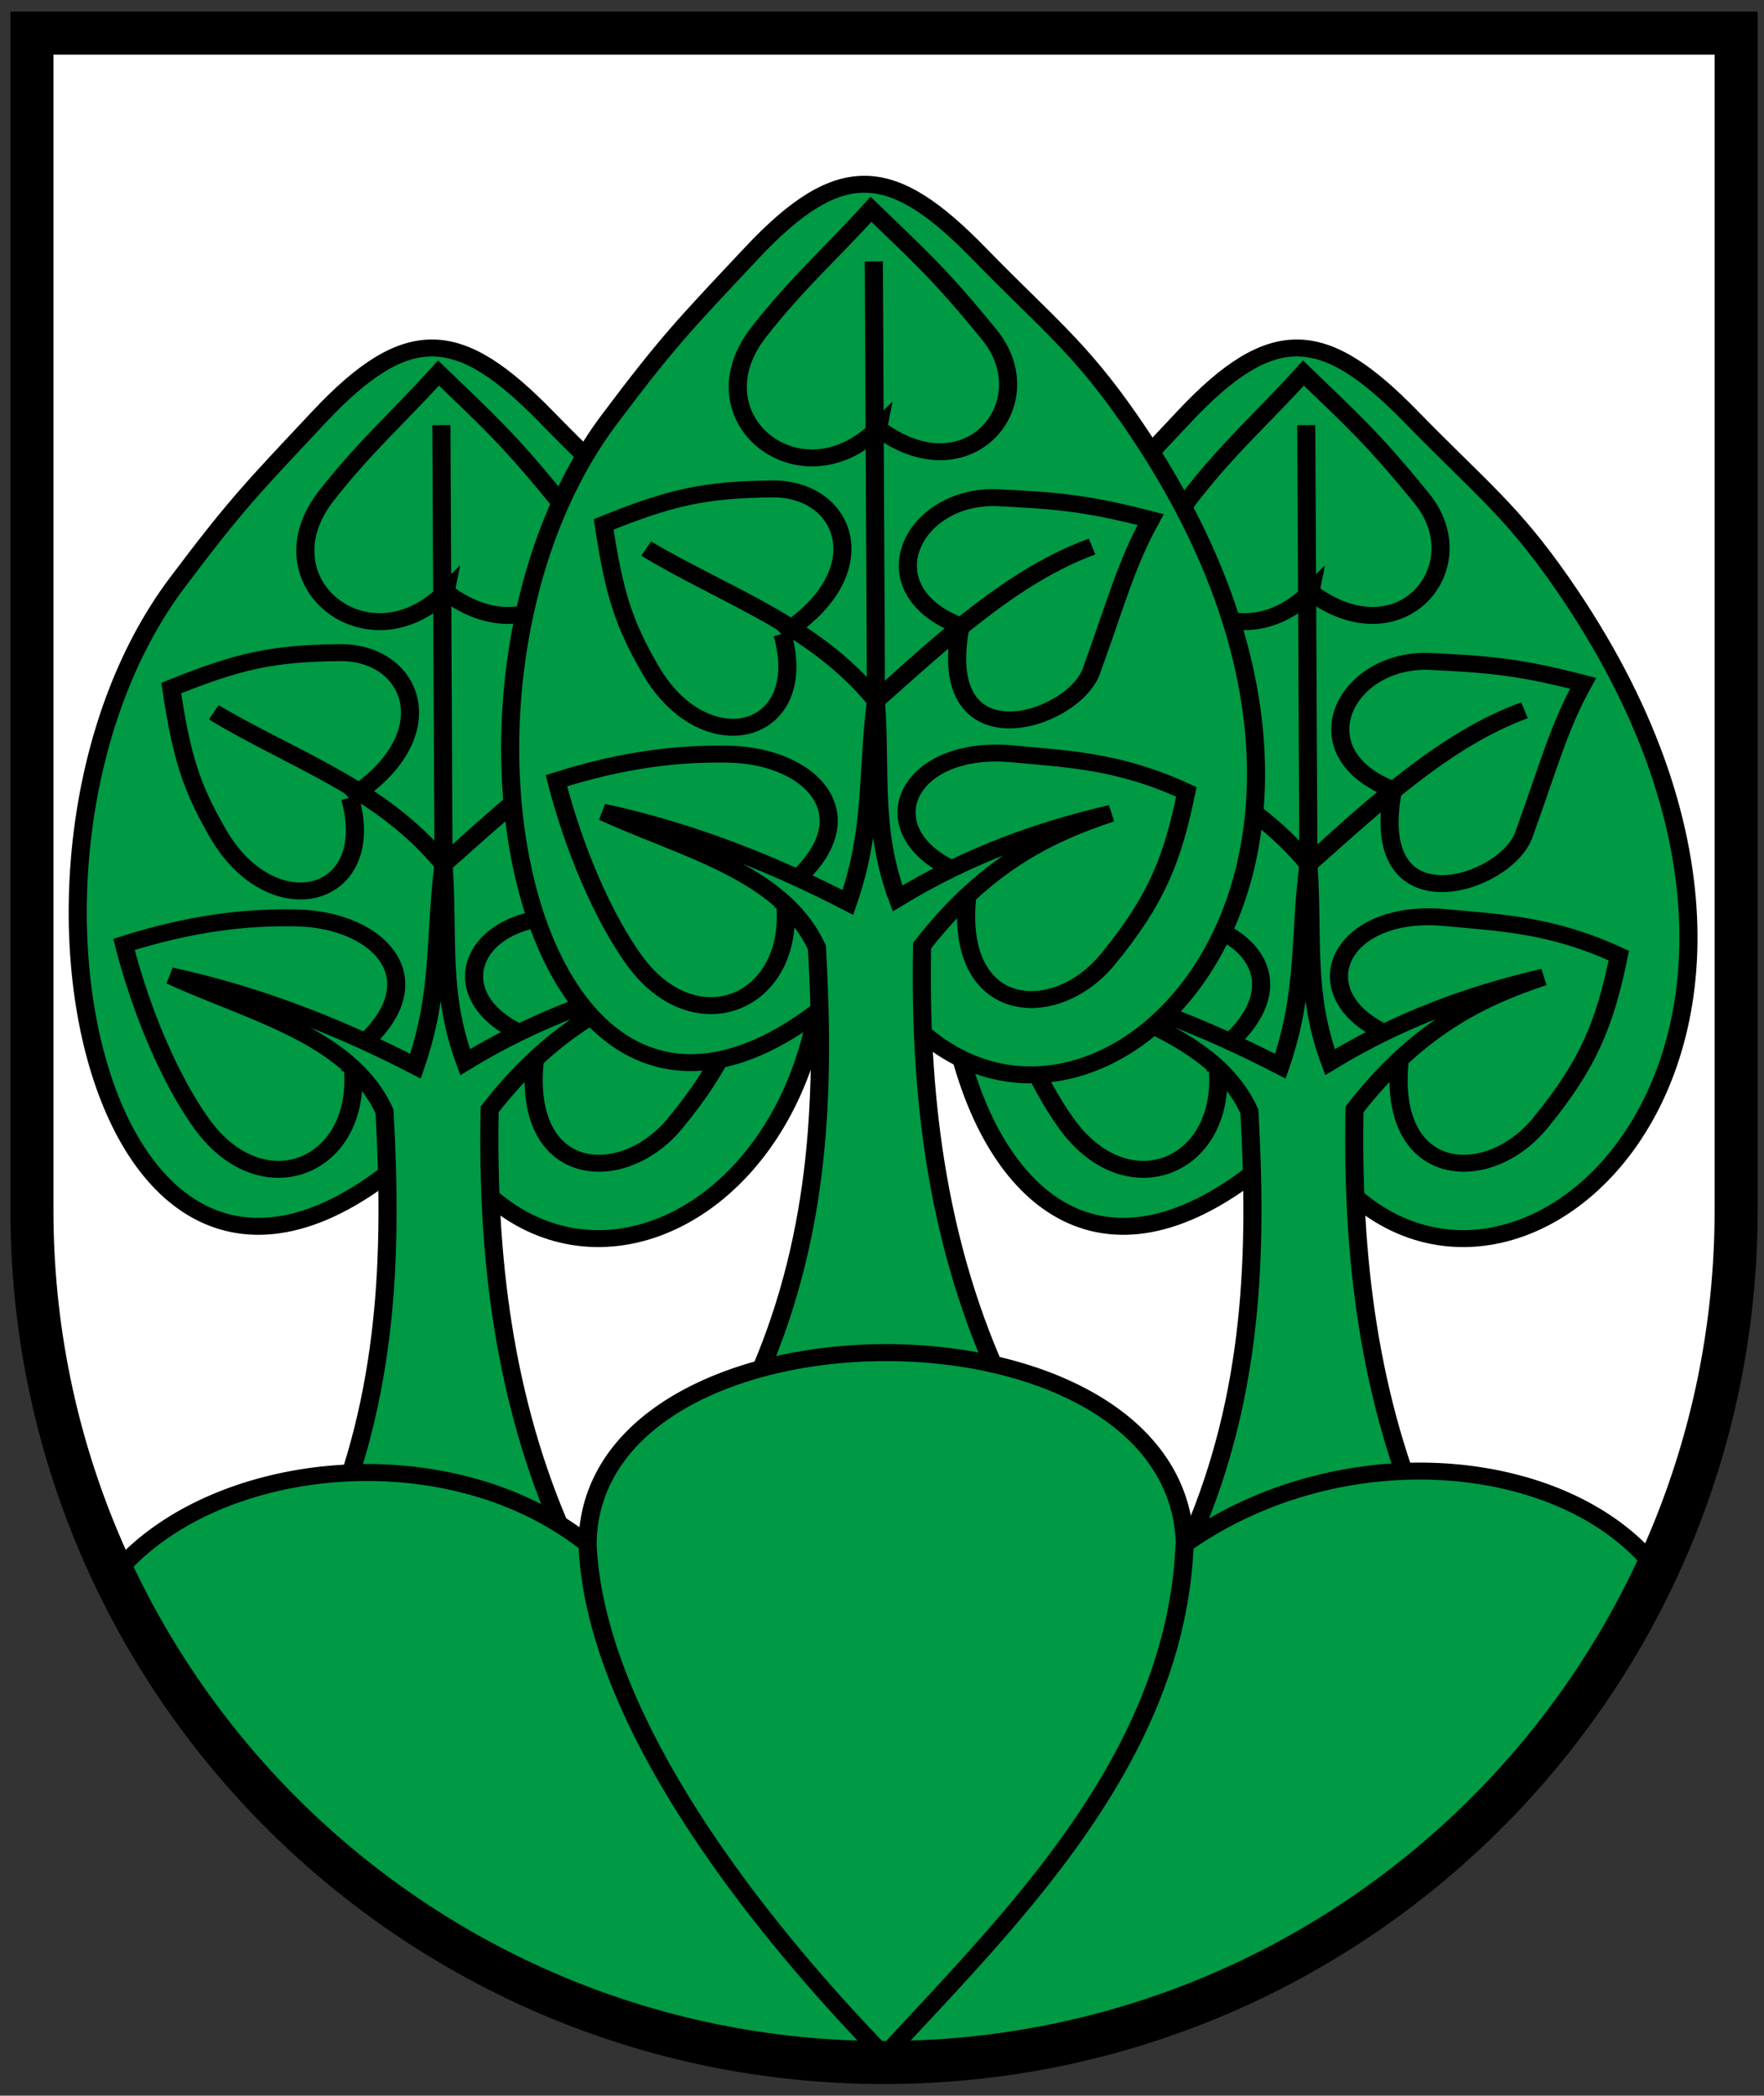
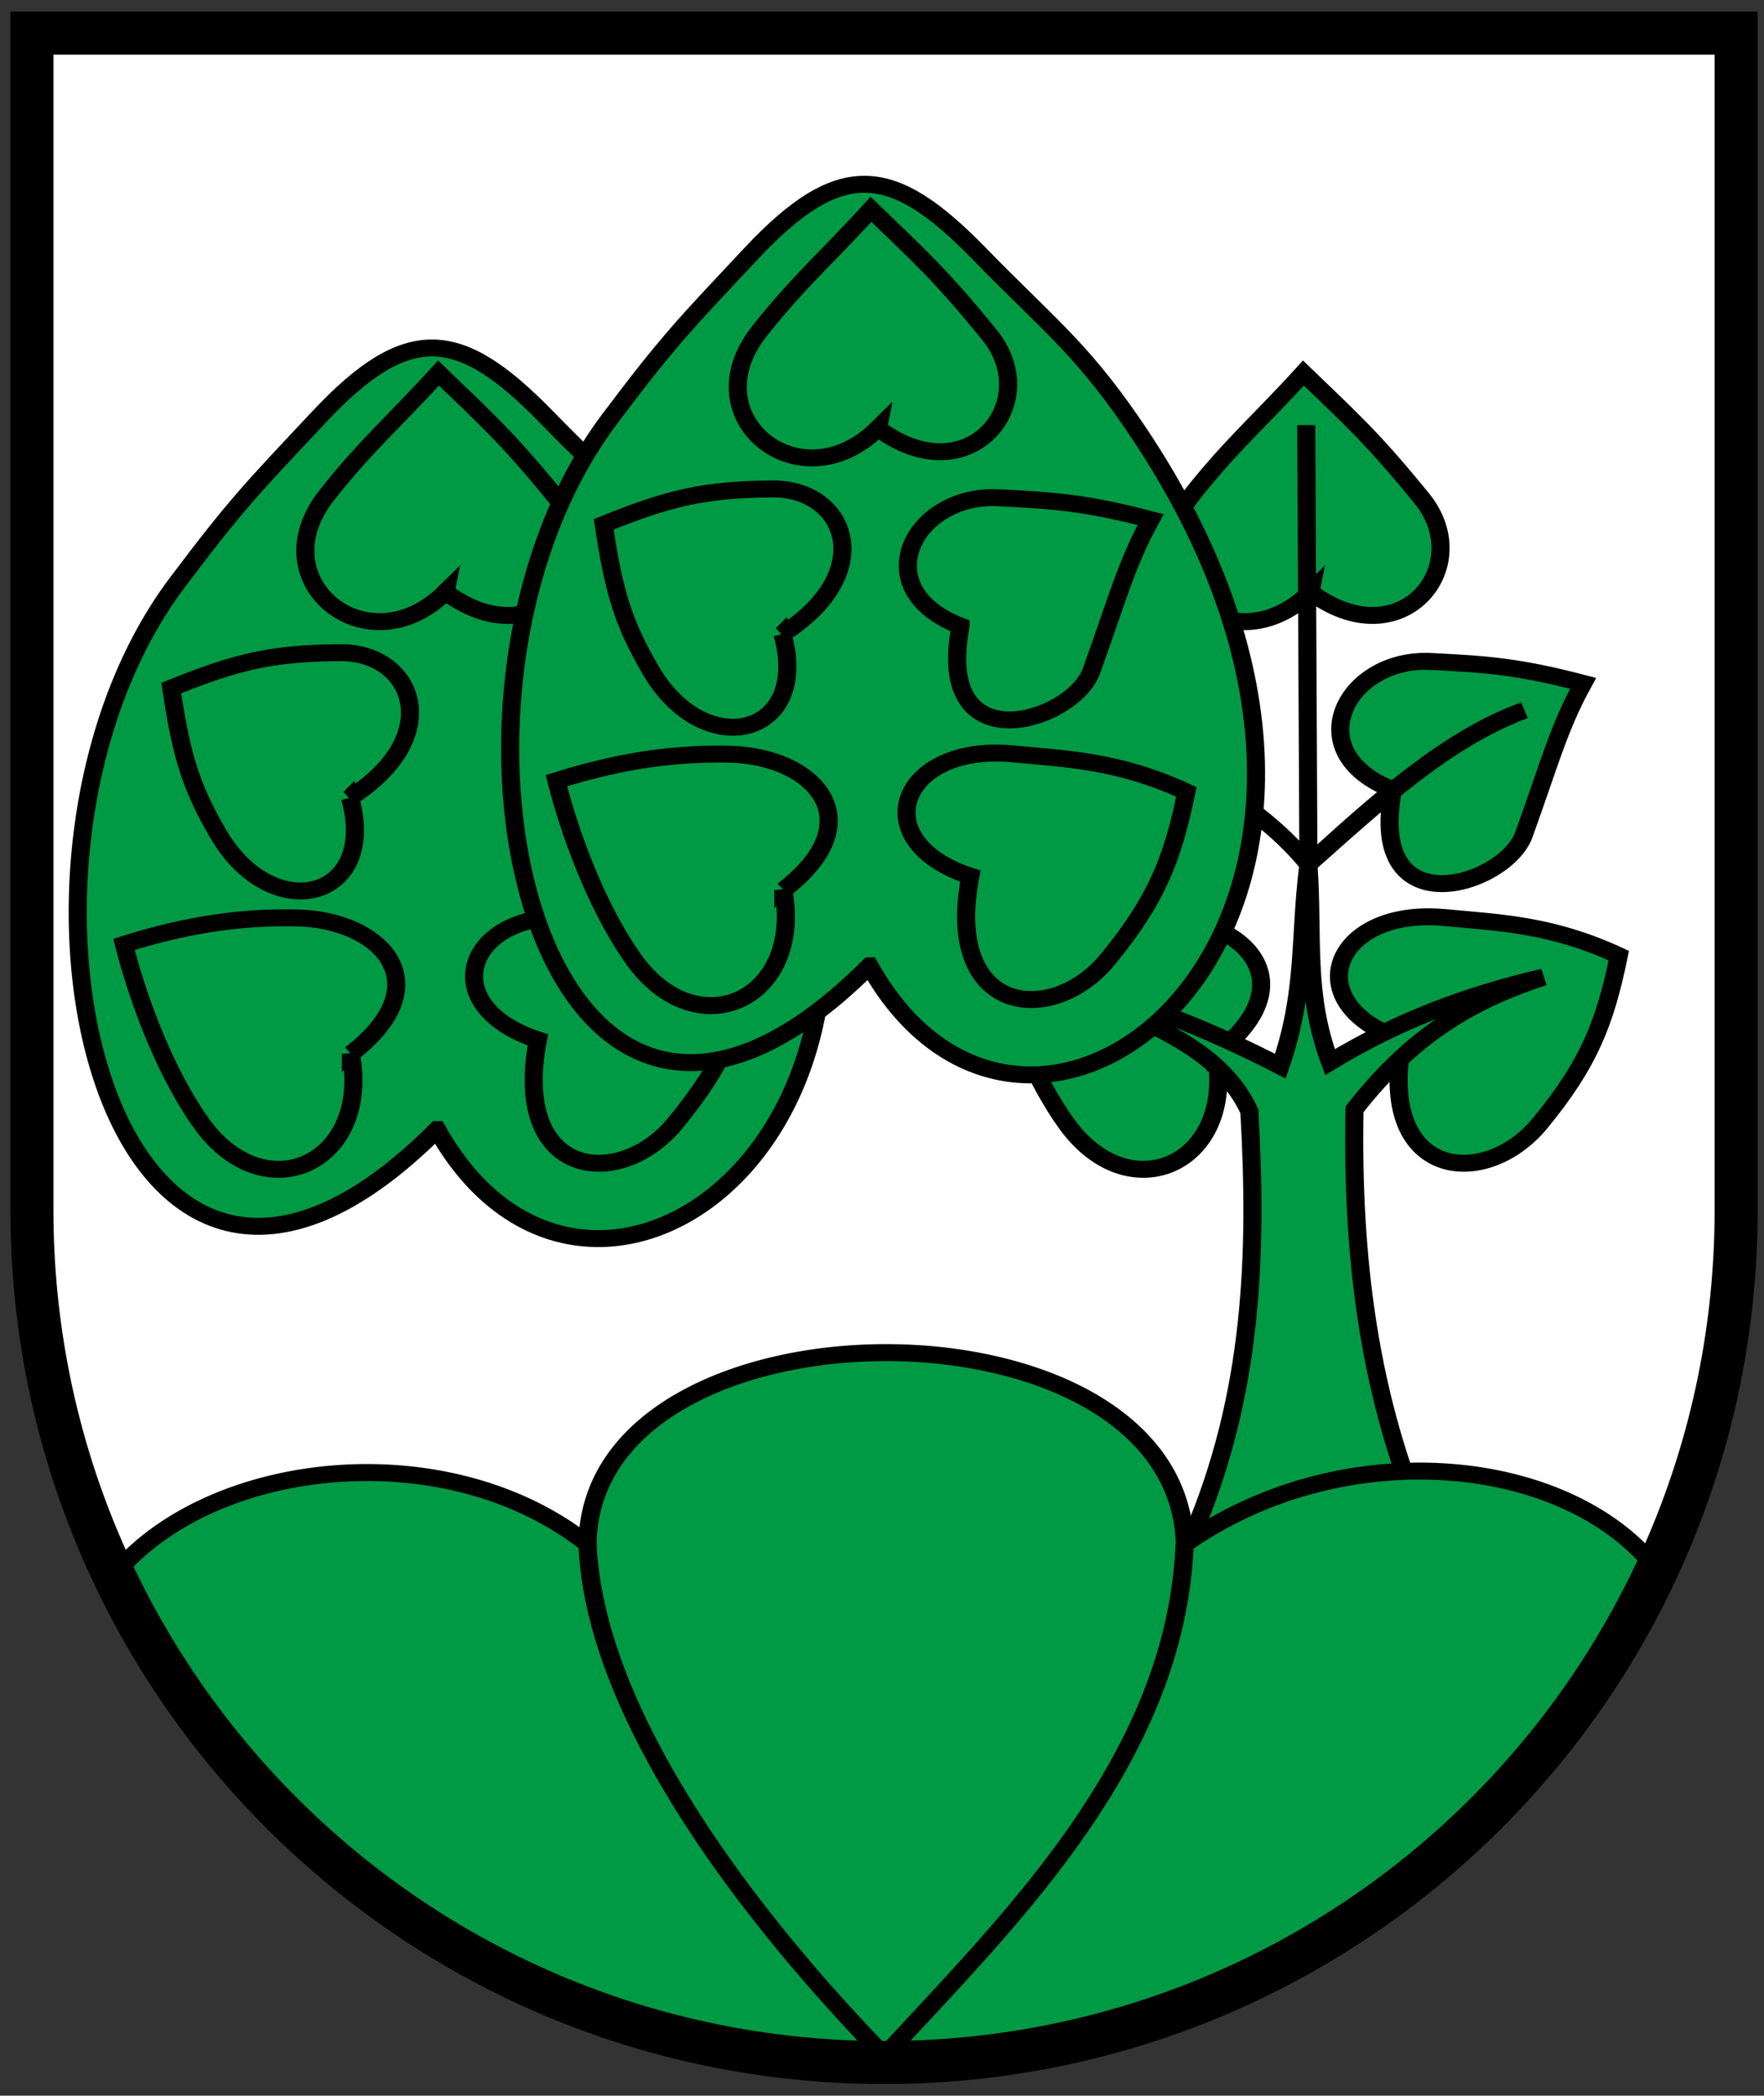
<svg xmlns="http://www.w3.org/2000/svg" width="410" height="487">
  <rect width="100%" height="100%" fill="#333333" stroke="none" />
  <g stroke-width="1.564">
    <path d="M7.422 7.698v284.265c0 103.028 88.667 186.547 198.05 186.547 109.384 0 198.052-83.52 198.052-186.547V7.698z" fill="#fff" />
    <g fill="#094" fill-rule="evenodd" stroke="#000">
      <g stroke-width="1.59">
-         <path d="M723.38 662.9c14.657 27.971 52.678-5.409 22.846-51.328-4.43-6.82-7.216-8.983-13.226-15.569-7.615-8.345-12.143-8.953-20 0-5.796 6.605-7.25 8.148-12.467 15.569-18.468 26.277-6.112 82.303 22.846 51.328z" transform="matrix(2.645 0 0 2.475 -1610.738 -1378.184)" />
        <path d="M732.24 654.48c-2.352 13.056 7.18 14.182 12.07 7.822 4.331-5.632 5.708-9.463 6.915-15.735-5.912-2.926-10.406-3.08-15.26-3.569-9.94-1-13.096 8.194-3.725 11.482zM731.38 631c-2.352 13.056 9.869 9.03 11.5 4.217 2.213-6.53 3.051-10.033 5.207-14.217-5.722-1.597-8.514-1.791-13.363-2.051-7.52-.403-11.766 8.574-3.344 12.05zM724.13 612.43c7.926 6.333 14.647-2.395 9.788-8.779-4.325-5.682-6.123-7.363-10.408-11.783-3.565 4.205-6.488 6.917-9.863 11.53-5.897 8.061 3.66 16.246 10.483 9.031zM715.81 655.79c7.994-6.554 2.687-12.596-4.756-12.762-4.633-.103-9.406.537-15.186 2.487 1.538 6.415 4.107 12.812 6.84 16.853 5.597 8.274 14.87 3.673 13.102-6.579z" transform="matrix(2.645 0 0 2.475 -1610.738 -1378.184)" />
        <path d="M734.52 701c-5.3-12.765-6.766-26.227-6.518-40 5.537-7.588 11.073-10.457 16.61-12.415-6.255 1.548-12.509 3.914-18.764 7.984-2.257-6.45-1.445-11.668-1.897-18.569 5.825-5.664 12.146-11.838 18.984-14.467-6.908 2.705-13.083 8.866-18.985 14.467l-.19-41.24.19 41.24c-5.443-7.152-13.23-9.87-20.19-14.277 6.875 4.47 14.671 7.096 20.19 14.277-.835 7.1-.186 11.89-2.466 18.95-6.103-3.377-13.406-6.613-21.518-8.483 6.807 3.382 15.76 5.569 18.795 12.723.705 13.333.343 26.477-5 39.81zM647.38 662.9c14.657 27.971 52.678-5.409 22.846-51.328-4.43-6.82-7.216-8.983-13.226-15.569-7.615-8.345-12.143-8.953-20 0-5.796 6.605-7.25 8.148-12.467 15.569-18.468 26.277-6.112 82.303 22.846 51.328z" transform="matrix(2.645 0 0 2.475 -1610.738 -1378.184)" />
        <path d="M656.24 654.48c-2.352 13.056 7.18 14.182 12.07 7.822 4.331-5.632 5.708-9.463 6.915-15.735-5.912-2.926-10.406-3.08-15.26-3.569-9.94-1-13.096 8.194-3.725 11.482zM648.13 612.43c7.926 6.333 14.647-2.395 9.788-8.779-4.325-5.682-6.123-7.363-10.408-11.783-3.565 4.205-6.488 6.917-9.863 11.53-5.897 8.061 3.66 16.246 10.483 9.031zM639.73 631.74c8.51-5.784 5.611-13.69-.896-13.62-5.949.064-8.948.798-14.811 3.33.909 6.533 1.792 9.387 4.12 13.674 4.767 8.777 14.143 6.212 11.587-3.384zM639.81 655.79c7.994-6.554 2.687-12.596-4.756-12.762-4.633-.103-9.406.537-15.186 2.487 1.538 6.415 4.107 12.812 6.84 16.853 5.597 8.274 14.87 3.673 13.102-6.579z" transform="matrix(2.645 0 0 2.475 -1610.738 -1378.184)" />
-         <path d="M658.52 701c-5.3-12.765-6.766-26.227-6.518-40 5.537-7.588 11.073-10.457 16.61-12.415-6.255 1.548-12.509 3.914-18.764 7.984-2.257-6.45-1.445-11.668-1.897-18.569 5.825-5.664 12.146-11.838 18.984-14.467-6.908 2.705-13.083 8.866-18.985 14.467l-.19-41.24.19 41.24c-5.443-7.152-13.23-9.87-20.19-14.277 6.875 4.47 14.671 7.096 20.19 14.277-.835 7.1-.186 11.89-2.466 18.95-6.103-3.377-13.406-6.613-21.518-8.483 6.807 3.382 15.76 5.569 18.795 12.723.705 13.333.343 26.477-5 39.81z" transform="matrix(2.645 0 0 2.475 -1610.738 -1378.184)" />
        <path d="M685.38 654.9c14.657 27.971 52.678-5.409 22.846-51.328-4.43-6.82-7.216-8.983-13.226-15.569-7.615-8.345-12.143-8.953-20 0-5.796 6.605-7.25 8.148-12.467 15.569-18.468 26.277-6.112 82.303 22.846 51.328z" transform="matrix(2.645 0 0 2.475 -1610.738 -1396.429)" />
        <path d="M694.24 646.48c-2.352 13.056 7.18 14.182 12.07 7.822 4.331-5.632 5.708-9.463 6.915-15.735-5.912-2.926-10.406-3.08-15.26-3.569-9.94-1-13.096 8.194-3.725 11.482zM693.38 623c-2.352 13.056 9.869 9.03 11.5 4.217 2.213-6.53 3.051-10.033 5.207-14.217-5.722-1.597-8.514-1.791-13.363-2.051-7.52-.403-11.766 8.574-3.344 12.05zM686.13 604.43c7.926 6.333 14.647-2.395 9.788-8.779-4.325-5.682-6.123-7.363-10.408-11.783-3.565 4.205-6.488 6.917-9.863 11.53-5.897 8.061 3.66 16.246 10.483 9.031zM677.73 623.74c8.51-5.784 5.611-13.69-.896-13.62-5.949.064-8.948.798-14.811 3.33.909 6.533 1.792 9.387 4.12 13.674 4.767 8.777 14.143 6.212 11.587-3.384zM677.81 647.79c7.994-6.554 2.687-12.596-4.756-12.762-4.633-.103-9.406.537-15.186 2.487 1.538 6.415 4.107 12.812 6.84 16.853 5.597 8.274 14.87 3.673 13.102-6.579z" transform="matrix(2.645 0 0 2.475 -1610.738 -1396.429)" />
-         <path d="M696.52 693c-5.3-12.765-6.766-26.227-6.518-40 5.537-7.588 11.073-10.457 16.61-12.415-6.255 1.548-12.509 3.914-18.764 7.984-2.257-6.45-1.445-11.668-1.897-18.569 5.825-5.664 12.146-11.838 18.984-14.467-6.908 2.705-13.083 8.866-18.985 14.467l-.19-41.24.19 41.24c-5.443-7.152-13.23-9.87-20.19-14.277 6.875 4.47 14.671 7.096 20.19 14.277-.835 7.1-.186 11.89-2.466 18.95-6.103-3.377-13.406-6.613-21.518-8.483 6.807 3.382 15.76 5.569 18.795 12.723.705 13.333.343 26.477-5 39.81z" transform="matrix(2.645 0 0 2.475 -1610.738 -1396.429)" />
      </g>
      <path d="M301.69 491.69c-52.949.174-105.67 24.735-106.16 73.188 2.813 67.268 60.415 145.35 106.16 195.62-45.537-49.961-103.75-128.34-106.16-195.62-50.853-43.184-136.65-32.583-170.25 13.188 41.817 98.762 134.65 170.48 245.31 181.84.074.008.145.024.219.031a398.905 398.905 0 0 0 74.844-1.687c105.63-15.642 193.34-86.537 233.03-182.5-31.44-45.07-112.66-53.658-169.53-10.875-1.35-49.147-54.52-73.361-107.47-73.188zm107.34 73.438c-3.153 82.519-63.402 144.29-107.34 195.38 43.991-51.295 103.99-112.82 107.34-195.38z" stroke-width="6.486" transform="matrix(.65 0 0 .608 9.464 15.382)" />
    </g>
  </g>
  <path d="M7.422 7.698v273.55c0 109.38 88.67 198.05 198.05 198.05 109.38 0 198.05-88.669 198.05-198.05V7.698z" fill="none" stroke="#000" stroke-width="10" />
</svg>